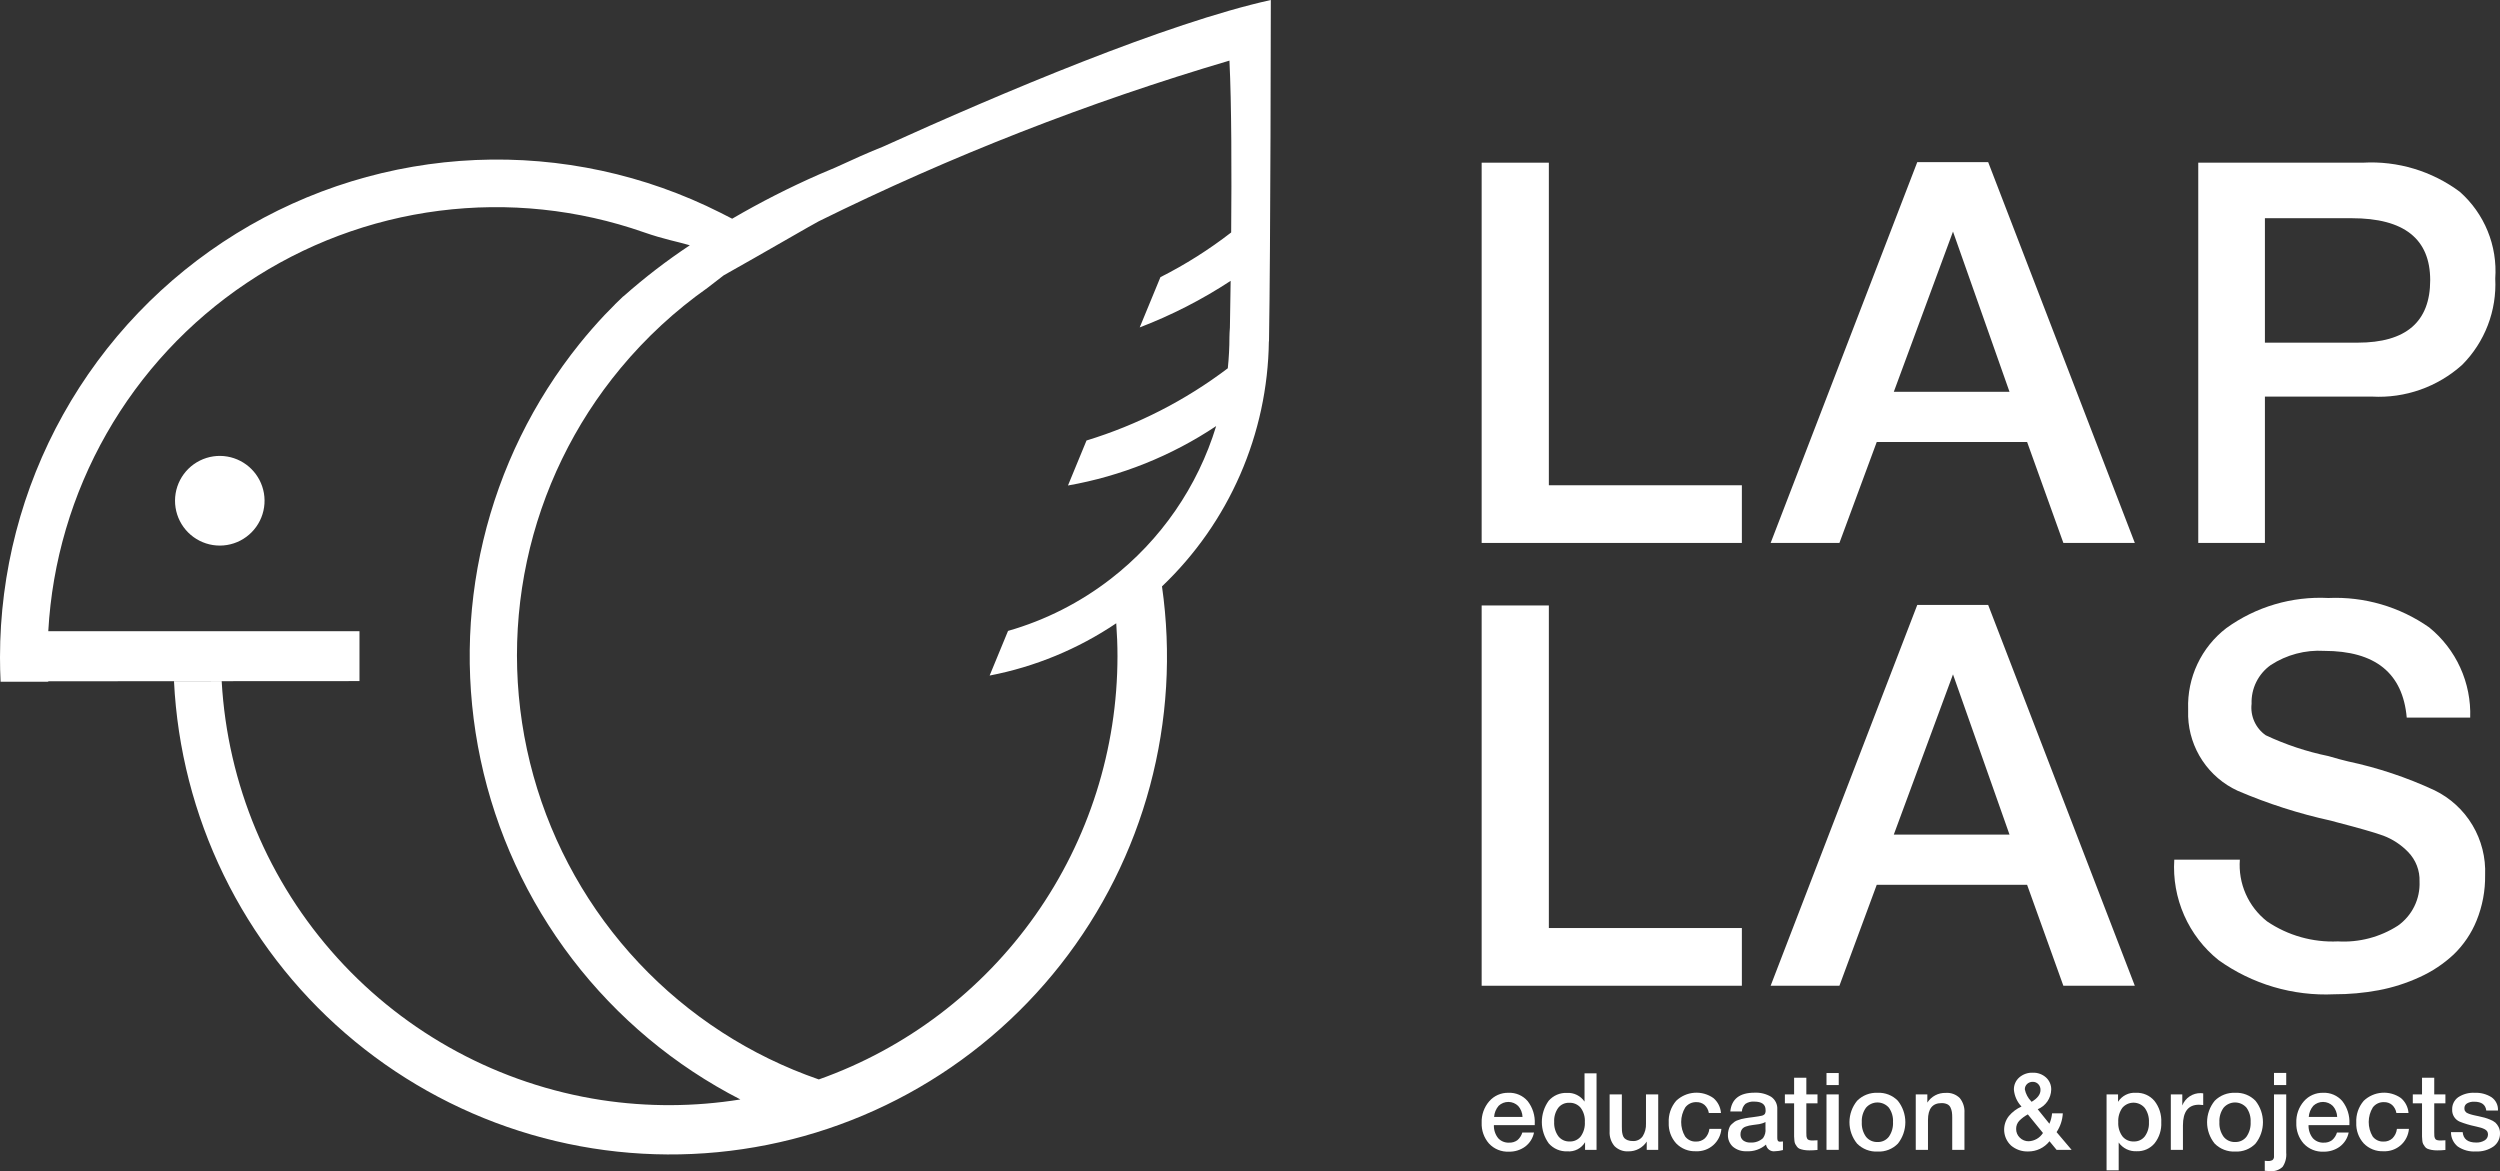
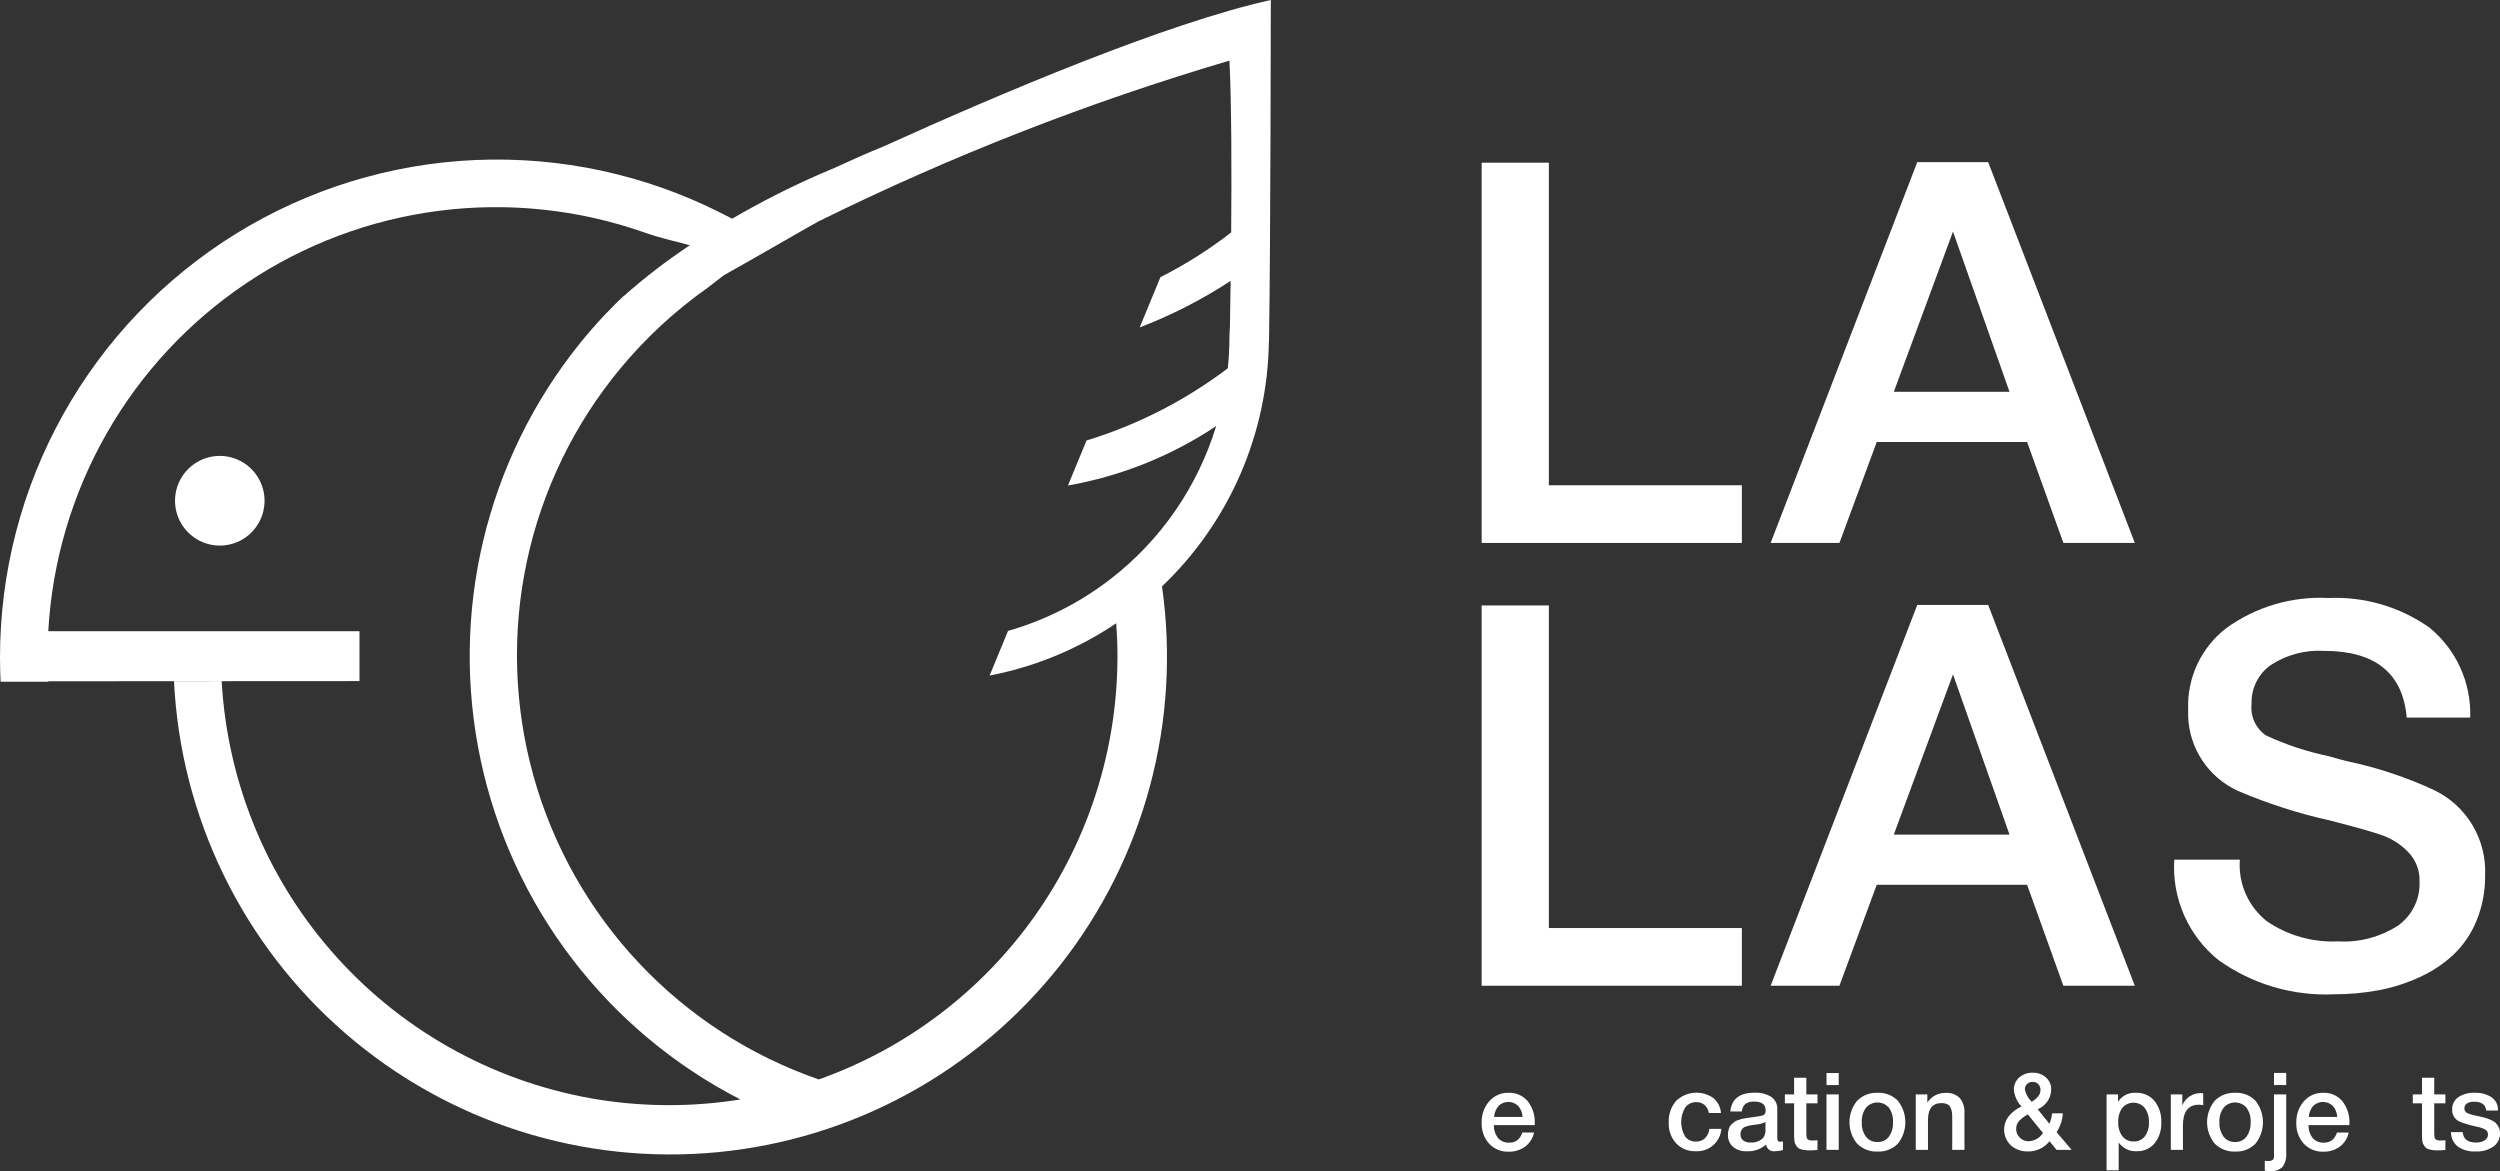
<svg xmlns="http://www.w3.org/2000/svg" width="412" height="193" viewBox="0 0 412 193" fill="none">
  <rect x="0" y="0" width="412" height="193" fill="#333333" stroke="none" />
  <g clip-path="url(#clip0_473_70)">
    <path d="M248.597 180.092C247.998 180.077 247.403 180.194 246.854 180.436C246.305 180.678 245.817 181.038 245.424 181.491C244.576 182.471 244.13 183.737 244.178 185.032C244.128 186.288 244.561 187.514 245.388 188.458C245.805 188.906 246.314 189.258 246.881 189.489C247.447 189.72 248.057 189.824 248.667 189.795C249.627 189.819 250.568 189.527 251.346 188.963C252.101 188.397 252.62 187.571 252.804 186.644H250.877C250.733 187.137 250.447 187.578 250.055 187.91C249.661 188.19 249.185 188.33 248.702 188.308C248.362 188.326 248.022 188.268 247.707 188.138C247.392 188.008 247.11 187.809 246.882 187.555C246.409 186.947 246.165 186.192 246.193 185.422H252.927V185.209C253.003 183.861 252.589 182.531 251.761 181.464C251.372 181.011 250.885 180.651 250.337 180.414C249.788 180.176 249.194 180.066 248.597 180.092ZM246.228 184.076C246.27 183.397 246.534 182.75 246.979 182.235C247.415 181.821 247.993 181.593 248.594 181.598C249.194 181.603 249.768 181.841 250.197 182.262C250.64 182.764 250.893 183.406 250.912 184.076H246.228Z" fill="white" />
-     <path d="M261.13 181.544C260.812 181.074 260.378 180.695 259.869 180.444C259.361 180.192 258.797 180.077 258.231 180.11C257.663 180.086 257.097 180.191 256.576 180.416C256.054 180.642 255.59 180.982 255.217 181.412C254.484 182.436 254.092 183.665 254.095 184.925C254.098 186.185 254.497 187.412 255.235 188.432C255.616 188.866 256.089 189.209 256.62 189.436C257.151 189.662 257.725 189.767 258.302 189.742C258.88 189.79 259.46 189.675 259.976 189.409C260.492 189.143 260.922 188.736 261.218 188.237V189.494H263.11V176.888H261.13V181.544ZM260.52 187.263C260.303 187.543 260.021 187.766 259.7 187.913C259.379 188.061 259.026 188.13 258.673 188.113C258.316 188.128 257.96 188.057 257.635 187.906C257.311 187.755 257.027 187.529 256.808 187.246C256.32 186.555 256.08 185.718 256.128 184.873C256.082 184.056 256.316 183.247 256.79 182.58C257.004 182.306 257.28 182.086 257.595 181.94C257.91 181.794 258.255 181.725 258.602 181.739C258.962 181.721 259.321 181.786 259.651 181.931C259.98 182.075 260.272 182.294 260.503 182.571C260.994 183.247 261.235 184.074 261.183 184.908C261.233 185.746 260.999 186.575 260.52 187.263Z" fill="white" />
-     <path d="M271.258 185.192C271.287 185.911 271.103 186.622 270.728 187.237C270.546 187.505 270.297 187.721 270.005 187.862C269.713 188.004 269.39 188.066 269.066 188.042C268.78 188.05 268.495 188.002 268.226 187.901C268.028 187.827 267.848 187.712 267.697 187.565C267.557 187.405 267.46 187.213 267.414 187.007C267.354 186.793 267.315 186.573 267.298 186.352C267.287 186.157 267.281 185.9 267.281 185.582V180.358H265.266V186.414C265.205 187.31 265.493 188.195 266.07 188.883C266.372 189.181 266.734 189.412 267.132 189.56C267.529 189.708 267.954 189.77 268.377 189.742C268.973 189.749 269.561 189.605 270.086 189.324C270.612 189.042 271.058 188.632 271.382 188.131V189.494H273.274V180.358H271.258V185.192Z" fill="white" />
    <path d="M280.972 187.591C280.57 187.958 280.04 188.152 279.496 188.131C279.15 188.146 278.806 188.077 278.494 187.929C278.181 187.78 277.909 187.558 277.702 187.281C277.275 186.558 277.052 185.732 277.057 184.892C277.061 184.051 277.293 183.228 277.728 182.509C277.941 182.225 278.219 181.997 278.54 181.844C278.86 181.692 279.212 181.619 279.567 181.633C280.056 181.614 280.535 181.779 280.91 182.093C281.288 182.444 281.537 182.912 281.617 183.421H283.615C283.581 182.949 283.453 182.488 283.239 182.065C283.025 181.643 282.729 181.267 282.369 180.96C281.452 180.314 280.339 180.005 279.221 180.088C278.103 180.17 277.047 180.638 276.234 181.412C275.377 182.409 274.937 183.7 275.006 185.015C274.95 186.267 275.388 187.491 276.226 188.423C276.647 188.86 277.157 189.202 277.721 189.427C278.285 189.651 278.89 189.753 279.496 189.725C280.535 189.775 281.552 189.418 282.334 188.731C283.116 188.044 283.6 187.08 283.685 186.042H281.706C281.643 186.626 281.384 187.172 280.972 187.591Z" fill="white" />
    <path d="M292.992 188.007C292.912 187.842 292.879 187.658 292.895 187.476V182.837C292.923 182.43 292.844 182.023 292.666 181.656C292.487 181.289 292.216 180.976 291.878 180.747C291.054 180.26 290.104 180.027 289.148 180.075C286.697 180.075 285.365 181.108 285.153 183.173H287.061C287.089 182.695 287.298 182.246 287.645 181.916C288.073 181.634 288.583 181.503 289.094 181.544C290.343 181.544 290.968 182.005 290.968 182.925C290.995 183.151 290.952 183.38 290.845 183.58C290.707 183.736 290.519 183.839 290.314 183.873C290.055 183.938 289.566 184.017 288.847 184.112C288.529 184.147 288.319 184.174 288.22 184.191C288.119 184.209 287.916 184.242 287.609 184.289C287.391 184.317 287.176 184.362 286.964 184.421C286.841 184.463 286.652 184.525 286.399 184.607C286.202 184.662 286.016 184.752 285.851 184.873L285.427 185.227C285.27 185.35 285.143 185.508 285.056 185.687C284.971 185.876 284.902 186.071 284.852 186.271C284.791 186.509 284.762 186.753 284.763 186.997C284.746 187.37 284.812 187.743 284.955 188.087C285.099 188.431 285.317 188.74 285.594 188.989C286.225 189.506 287.026 189.768 287.839 189.724C289.009 189.795 290.158 189.4 291.039 188.627C291.064 188.797 291.122 188.96 291.211 189.107C291.299 189.255 291.415 189.383 291.553 189.485C291.691 189.587 291.848 189.661 292.015 189.702C292.181 189.743 292.354 189.751 292.524 189.724C292.966 189.712 293.405 189.646 293.832 189.529V188.113C293.68 188.136 293.526 188.147 293.373 188.148C293.302 188.158 293.231 188.15 293.165 188.125C293.098 188.101 293.039 188.06 292.992 188.007ZM290.951 185.989C291.015 186.546 290.87 187.108 290.544 187.565C290.266 187.819 289.939 188.014 289.584 188.139C289.228 188.263 288.851 188.315 288.476 188.29C288.043 188.317 287.615 188.192 287.265 187.936C287.119 187.813 287.004 187.658 286.929 187.483C286.854 187.308 286.82 187.117 286.831 186.927C286.826 186.716 286.869 186.508 286.955 186.316C287.025 186.163 287.124 186.024 287.247 185.909C287.388 185.793 287.55 185.706 287.725 185.652C287.895 185.592 288.069 185.541 288.246 185.502C288.387 185.472 288.581 185.44 288.829 185.404L289.351 185.334C289.616 185.298 289.81 185.272 289.934 185.254C290.099 185.226 290.262 185.184 290.42 185.13C290.603 185.072 290.781 184.998 290.951 184.909L290.951 185.989Z" fill="white" />
    <path d="M297.685 177.614H295.669V180.358H294.149V181.828H295.669V187.29C295.669 187.438 295.685 187.653 295.714 187.936C295.723 188.141 295.771 188.342 295.856 188.529C295.92 188.642 296.012 188.783 296.129 188.954C296.237 189.117 296.391 189.243 296.572 189.317C296.787 189.399 297.008 189.461 297.234 189.503C297.54 189.56 297.851 189.586 298.162 189.583C298.617 189.585 299.072 189.562 299.524 189.512V187.918C299.259 187.945 298.994 187.957 298.728 187.954C298.523 187.961 298.317 187.937 298.118 187.883C298.05 187.863 297.986 187.829 297.933 187.781C297.879 187.734 297.837 187.675 297.809 187.608C297.755 187.491 297.719 187.365 297.703 187.237C297.691 187.125 297.685 186.927 297.685 186.644V181.828H299.524V180.358H297.685L297.685 177.614Z" fill="white" />
    <path d="M303.023 180.358H301.008V189.494H303.023V180.358Z" fill="white" />
    <path d="M303.023 176.835H301.008V178.818H303.023V176.835Z" fill="white" />
    <path d="M309.44 180.092C308.816 180.063 308.193 180.164 307.61 180.389C307.027 180.615 306.498 180.96 306.056 181.402C305.24 182.398 304.793 183.645 304.791 184.933C304.789 186.221 305.233 187.47 306.046 188.467C306.489 188.911 307.02 189.257 307.605 189.483C308.189 189.708 308.814 189.809 309.44 189.777C310.057 189.808 310.673 189.707 311.247 189.481C311.822 189.255 312.342 188.91 312.773 188.467C313.57 187.462 314.003 186.216 314.001 184.933C314 183.65 313.563 182.405 312.764 181.402C312.333 180.961 311.815 180.617 311.242 180.391C310.669 180.165 310.055 180.063 309.44 180.092ZM311.288 187.326C311.07 187.611 310.787 187.839 310.462 187.992C310.138 188.145 309.781 188.217 309.423 188.202C309.059 188.219 308.696 188.149 308.364 187.998C308.032 187.848 307.741 187.62 307.514 187.335C307.017 186.634 306.774 185.784 306.824 184.926C306.777 184.08 307.02 183.243 307.514 182.554C307.748 182.282 308.037 182.064 308.362 181.915C308.687 181.765 309.041 181.687 309.399 181.686C309.757 181.686 310.111 181.762 310.437 181.91C310.762 182.058 311.053 182.275 311.288 182.545C311.777 183.232 312.017 184.066 311.968 184.909C312.018 185.768 311.778 186.619 311.288 187.326Z" fill="white" />
    <path d="M320.647 180.11C320.049 180.093 319.457 180.23 318.927 180.509C318.398 180.788 317.949 181.2 317.625 181.704V180.358H315.716V189.494H317.731V184.572C317.731 182.719 318.473 181.792 319.958 181.792C320.286 181.78 320.613 181.843 320.912 181.978C321.152 182.094 321.344 182.292 321.452 182.536C321.56 182.769 321.634 183.016 321.673 183.27C321.712 183.573 321.73 183.877 321.726 184.182V189.494H323.741V183.404C323.801 182.521 323.526 181.649 322.972 180.96C322.668 180.66 322.303 180.429 321.902 180.282C321.501 180.135 321.073 180.077 320.647 180.11Z" fill="white" />
    <path d="M339.951 183.474H338.183C338.128 184.067 337.979 184.646 337.741 185.192L335.814 182.801C336.457 182.538 337.01 182.094 337.406 181.522C337.801 180.95 338.022 180.275 338.041 179.579C338.052 179.202 337.981 178.827 337.833 178.48C337.685 178.133 337.464 177.822 337.184 177.569C336.585 177.034 335.803 176.751 335.001 176.781C334.183 176.749 333.383 177.031 332.765 177.569C332.481 177.82 332.255 178.129 332.104 178.477C331.953 178.824 331.88 179.2 331.89 179.579C331.981 180.621 332.424 181.602 333.145 182.359C332.347 182.711 331.639 183.24 331.077 183.908C330.509 184.612 330.228 185.505 330.29 186.409C330.352 187.312 330.753 188.158 331.412 188.777C332.195 189.443 333.197 189.793 334.223 189.76C334.901 189.769 335.573 189.622 336.186 189.331C336.799 189.039 337.337 188.61 337.759 188.078L338.925 189.494H341.4L338.925 186.573C339.539 185.651 339.894 184.581 339.951 183.474ZM334.064 178.64C334.189 178.523 334.337 178.431 334.497 178.37C334.658 178.309 334.829 178.281 335.001 178.286C335.171 178.282 335.34 178.314 335.497 178.379C335.654 178.445 335.795 178.543 335.911 178.667C336.032 178.796 336.127 178.948 336.189 179.113C336.251 179.279 336.28 179.455 336.274 179.632C336.274 180.352 335.785 181.002 334.807 181.58L334.736 181.491C334.204 180.952 333.842 180.269 333.693 179.526C333.689 179.36 333.72 179.196 333.784 179.043C333.848 178.891 333.944 178.753 334.064 178.64ZM334.329 188.078C334.057 188.083 333.787 188.034 333.535 187.932C333.283 187.83 333.054 187.678 332.862 187.485C332.669 187.302 332.516 187.08 332.413 186.835C332.309 186.59 332.258 186.326 332.261 186.059C332.254 185.811 332.295 185.563 332.383 185.331C332.471 185.098 332.604 184.886 332.774 184.705C333.192 184.287 333.668 183.932 334.188 183.651L336.681 186.715C336.428 187.115 336.082 187.448 335.672 187.686C335.263 187.923 334.802 188.058 334.329 188.078Z" fill="white" />
    <path d="M352.024 180.092C351.441 180.047 350.856 180.162 350.333 180.424C349.81 180.686 349.368 181.085 349.054 181.58V180.358H347.162V192.876H349.16V188.29C349.495 188.76 349.942 189.138 350.461 189.389C350.98 189.639 351.554 189.755 352.13 189.724C352.687 189.746 353.241 189.64 353.751 189.414C354.261 189.189 354.713 188.85 355.073 188.423C355.848 187.442 356.24 186.211 356.178 184.962C356.242 183.683 355.84 182.424 355.046 181.42C354.676 180.984 354.211 180.638 353.688 180.408C353.164 180.178 352.595 180.07 352.024 180.092ZM353.473 187.263C353.259 187.54 352.982 187.761 352.665 187.909C352.349 188.056 352.002 188.127 351.653 188.113C351.294 188.13 350.937 188.062 350.61 187.914C350.282 187.766 349.995 187.543 349.77 187.263C349.281 186.586 349.041 185.76 349.089 184.926C349.04 184.088 349.277 183.257 349.761 182.571C349.99 182.302 350.275 182.087 350.596 181.94C350.917 181.794 351.266 181.719 351.619 181.721C351.972 181.724 352.32 181.804 352.638 181.955C352.957 182.107 353.239 182.326 353.464 182.598C353.95 183.287 354.19 184.119 354.145 184.962C354.189 185.783 353.952 186.595 353.473 187.263Z" fill="white" />
    <path d="M359.642 182.182V180.358H357.751V189.494H359.749V185.475C359.749 183.197 360.627 182.058 362.383 182.058C362.5 182.058 362.736 182.075 363.089 182.111V180.181L362.701 180.146C362.044 180.13 361.399 180.318 360.852 180.682C360.305 181.046 359.883 181.57 359.642 182.182Z" fill="white" />
    <path d="M368.375 180.092C367.751 180.063 367.127 180.164 366.544 180.389C365.961 180.615 365.431 180.96 364.989 181.402C364.174 182.398 363.727 183.645 363.726 184.933C363.724 186.221 364.167 187.47 364.98 188.467C365.423 188.911 365.954 189.257 366.539 189.483C367.124 189.708 367.749 189.809 368.375 189.777C368.991 189.808 369.607 189.707 370.181 189.481C370.756 189.255 371.276 188.91 371.706 188.467C372.504 187.462 372.937 186.217 372.935 184.933C372.934 183.65 372.497 182.405 371.698 181.402C371.268 180.961 370.749 180.617 370.176 180.391C369.604 180.165 368.99 180.063 368.375 180.092ZM370.222 187.326C370.004 187.611 369.721 187.839 369.396 187.992C369.072 188.144 368.715 188.216 368.357 188.202C367.993 188.219 367.63 188.149 367.298 187.998C366.966 187.848 366.675 187.62 366.448 187.335C365.951 186.634 365.708 185.784 365.758 184.926C365.711 184.08 365.954 183.243 366.448 182.554C366.682 182.282 366.971 182.064 367.296 181.915C367.621 181.765 367.975 181.687 368.333 181.686C368.691 181.686 369.045 181.762 369.371 181.91C369.697 182.058 369.987 182.275 370.222 182.545C370.711 183.232 370.951 184.066 370.903 184.909C370.952 185.768 370.712 186.619 370.222 187.326Z" fill="white" />
    <path d="M376.77 176.817H374.755V178.818H376.77V176.817Z" fill="white" />
    <path d="M374.755 190.504C374.773 190.627 374.76 190.752 374.719 190.87C374.677 190.987 374.608 191.092 374.516 191.176C374.268 191.303 373.99 191.358 373.712 191.336L373.234 191.3V192.947C373.624 192.983 373.907 193 374.084 193C374.463 193.042 374.847 193.001 375.209 192.878C375.571 192.756 375.901 192.556 376.178 192.292C376.633 191.609 376.842 190.79 376.77 189.972V180.358H374.755L374.755 190.504Z" fill="white" />
    <path d="M382.852 180.092C382.253 180.077 381.657 180.194 381.109 180.436C380.56 180.678 380.072 181.038 379.679 181.491C378.831 182.471 378.385 183.737 378.433 185.032C378.383 186.288 378.816 187.514 379.643 188.458C380.06 188.906 380.569 189.258 381.135 189.489C381.702 189.72 382.311 189.824 382.922 189.795C383.882 189.819 384.823 189.527 385.601 188.963C386.356 188.397 386.875 187.571 387.059 186.644H385.132C384.988 187.137 384.702 187.578 384.31 187.91C383.916 188.19 383.44 188.33 382.958 188.308C382.617 188.326 382.277 188.268 381.962 188.138C381.648 188.008 381.366 187.809 381.137 187.555C380.664 186.947 380.42 186.192 380.448 185.422H387.182V185.209C387.258 183.861 386.844 182.531 386.016 181.464C385.627 181.01 385.14 180.651 384.592 180.413C384.043 180.176 383.449 180.066 382.852 180.092ZM380.483 184.076C380.525 183.397 380.789 182.75 381.234 182.235C381.67 181.821 382.248 181.593 382.849 181.598C383.449 181.603 384.023 181.841 384.452 182.261C384.895 182.764 385.148 183.406 385.167 184.076H380.483Z" fill="white" />
-     <path d="M394.279 187.591C393.877 187.958 393.347 188.152 392.803 188.131C392.458 188.146 392.114 188.077 391.801 187.928C391.488 187.78 391.216 187.558 391.009 187.281C390.582 186.558 390.359 185.732 390.364 184.891C390.368 184.051 390.601 183.228 391.036 182.509C391.249 182.225 391.527 181.997 391.847 181.844C392.167 181.691 392.52 181.619 392.874 181.633C393.364 181.615 393.842 181.779 394.218 182.093C394.595 182.444 394.844 182.912 394.924 183.421H396.922C396.888 182.949 396.76 182.488 396.546 182.065C396.332 181.643 396.037 181.267 395.676 180.96C394.759 180.314 393.647 180.005 392.529 180.088C391.41 180.17 390.355 180.638 389.542 181.412C388.685 182.409 388.245 183.7 388.314 185.015C388.258 186.267 388.696 187.491 389.533 188.423C389.954 188.86 390.464 189.202 391.028 189.427C391.592 189.651 392.197 189.753 392.803 189.725C393.842 189.775 394.859 189.418 395.641 188.731C396.423 188.044 396.907 187.08 396.993 186.042H395.013C394.95 186.626 394.691 187.172 394.279 187.591Z" fill="white" />
    <path d="M401.164 177.614H399.149V180.358H397.629V181.828H399.149V187.29C399.149 187.438 399.164 187.653 399.193 187.936C399.202 188.141 399.25 188.342 399.335 188.529C399.4 188.642 399.491 188.783 399.609 188.954C399.716 189.117 399.871 189.244 400.051 189.317C400.266 189.399 400.488 189.461 400.714 189.503C401.02 189.56 401.33 189.586 401.641 189.583C402.096 189.585 402.551 189.562 403.003 189.512V187.918C402.739 187.945 402.473 187.957 402.207 187.954C402.002 187.961 401.796 187.937 401.597 187.883C401.528 187.863 401.465 187.828 401.412 187.781C401.358 187.733 401.316 187.674 401.288 187.608C401.234 187.491 401.198 187.365 401.182 187.237C401.17 187.125 401.164 186.927 401.164 186.644V181.828H403.003V180.358H401.164V177.614Z" fill="white" />
    <path d="M411.762 185.714C411.631 185.45 411.454 185.21 411.241 185.006C410.98 184.792 410.683 184.625 410.366 184.51C410.072 184.386 409.771 184.28 409.464 184.191C409.258 184.138 408.925 184.058 408.465 183.952C408.36 183.929 408.206 183.896 408.006 183.855C407.805 183.814 407.661 183.781 407.573 183.758L407.211 183.66C407.099 183.633 406.99 183.597 406.884 183.554L406.627 183.439C406.545 183.407 406.469 183.359 406.406 183.297L406.265 183.129C406.212 183.065 406.176 182.989 406.159 182.908C406.14 182.815 406.132 182.72 406.133 182.624C406.129 182.469 406.166 182.315 406.241 182.178C406.315 182.041 406.424 181.927 406.557 181.845C406.921 181.636 407.339 181.537 407.759 181.562C408.96 181.562 409.62 182.046 409.738 183.014H411.665C411.692 182.587 411.607 182.16 411.42 181.775C411.232 181.39 410.948 181.06 410.596 180.818C409.773 180.304 408.815 180.051 407.847 180.092C406.879 180.037 405.918 180.294 405.107 180.827C404.788 181.057 404.53 181.362 404.357 181.716C404.185 182.07 404.102 182.461 404.117 182.855C404.096 183.277 404.206 183.695 404.43 184.053C404.654 184.411 404.983 184.691 405.372 184.856C406.175 185.173 407.002 185.422 407.847 185.599L407.953 185.625L408.041 185.643L408.147 185.67C408.453 185.74 408.698 185.803 408.881 185.855C409.079 185.915 409.271 185.992 409.456 186.086C409.631 186.165 409.78 186.29 409.888 186.449C409.98 186.604 410.026 186.782 410.021 186.962C410.023 187.156 409.974 187.347 409.88 187.516C409.785 187.686 409.648 187.827 409.482 187.927C409.054 188.188 408.559 188.314 408.059 188.29C406.692 188.29 405.955 187.718 405.849 186.573H403.923C403.918 187.027 404.015 187.476 404.208 187.887C404.401 188.298 404.684 188.659 405.036 188.945C405.914 189.542 406.965 189.829 408.024 189.76C409.053 189.814 410.072 189.527 410.923 188.945C411.268 188.695 411.547 188.365 411.735 187.982C411.923 187.599 412.014 187.176 412.001 186.75C412.008 186.39 411.926 186.034 411.762 185.714Z" fill="white" />
    <path d="M287.059 79.971H255.251V26.81H244.176V89.476H287.059V79.971Z" fill="white" />
    <path d="M309.288 72.841H334.068L340.043 89.475H351.818L327.652 26.721H315.965L291.802 89.475H303.137L309.288 72.841ZM321.854 38.164L331.167 64.567H312.101L321.854 38.164Z" fill="white" />
-     <path d="M373.257 65.359H390.918C393.615 65.506 396.315 65.12 398.863 64.222C401.412 63.323 403.758 61.93 405.768 60.123C407.617 58.266 409.057 56.042 409.995 53.593C410.934 51.145 411.35 48.528 411.217 45.908C411.407 43.235 410.979 40.553 409.966 38.073C408.952 35.592 407.381 33.379 405.374 31.606C400.782 28.186 395.137 26.488 389.424 26.809H362.273V89.475H373.257V65.359ZM373.257 35.962H387.579C396.19 35.962 400.496 39.365 400.496 46.172C400.496 53.037 396.513 56.47 388.547 56.47H373.257V35.962Z" fill="white" />
    <path d="M287.059 152.94H255.251V99.78H244.176V162.45H287.059V152.94Z" fill="white" />
    <path d="M334.066 145.814L340.04 162.448H351.815L327.651 99.695H315.965L291.802 162.448H303.137L309.288 145.814H334.066ZM321.854 111.137L331.167 137.54H312.098L321.854 111.137Z" fill="white" />
    <path d="M395.181 152.546C392.243 154.437 388.781 155.346 385.295 155.143C381.146 155.334 377.046 154.176 373.608 151.842C372.085 150.648 370.878 149.095 370.097 147.322C369.315 145.549 368.982 143.61 369.128 141.677H358.321C358.121 144.819 358.679 147.962 359.948 150.842C361.217 153.722 363.16 156.254 365.612 158.223C371.157 162.191 377.873 164.176 384.68 163.856C387.127 163.863 389.569 163.642 391.974 163.196C394.309 162.758 396.582 162.034 398.74 161.039C400.806 160.109 402.706 158.846 404.363 157.299C406 155.722 407.287 153.818 408.141 151.711C409.106 149.336 409.583 146.792 409.547 144.229C409.67 141.335 408.945 138.468 407.462 135.982C405.979 133.495 403.802 131.498 401.199 130.235C396.648 128.12 391.873 126.526 386.965 125.482C386.204 125.307 385.12 125.013 383.715 124.603C380.15 123.87 376.684 122.718 373.389 121.17C372.569 120.595 371.921 119.809 371.511 118.894C371.101 117.98 370.946 116.972 371.061 115.977C371.019 114.734 371.285 113.5 371.838 112.386C372.39 111.272 373.211 110.313 374.225 109.596C376.83 107.9 379.908 107.083 383.01 107.264C391.446 107.264 395.986 110.931 396.63 118.265H407.088C407.188 115.43 406.63 112.611 405.455 110.029C404.281 107.448 402.524 105.175 400.322 103.39C395.47 99.989 389.632 98.287 383.715 98.55C377.703 98.238 371.766 99.992 366.886 103.523C364.856 105.085 363.227 107.11 362.135 109.429C361.043 111.748 360.518 114.294 360.606 116.856V118.089C360.705 120.686 361.521 123.204 362.964 125.363C364.406 127.523 366.418 129.24 368.777 130.322C373.735 132.448 378.883 134.098 384.153 135.251C384.386 135.31 384.71 135.399 385.121 135.516C388.751 136.455 391.3 137.188 392.766 137.716C394.308 138.297 395.703 139.214 396.85 140.4C397.48 141.043 397.973 141.807 398.298 142.647C398.623 143.487 398.774 144.384 398.74 145.285C398.799 146.696 398.504 148.1 397.882 149.368C397.261 150.637 396.332 151.729 395.181 152.546Z" fill="white" />
    <path d="M37.476 75.241C35.932 74.974 34.344 75.206 32.941 75.904C31.538 76.602 30.393 77.729 29.672 79.121C28.951 80.514 28.691 82.101 28.93 83.652C29.169 85.202 29.895 86.636 31.002 87.746C32.11 88.856 33.541 89.584 35.089 89.825C36.636 90.066 38.221 89.807 39.612 89.086C41.003 88.365 42.129 87.219 42.827 85.815C43.525 84.41 43.758 82.819 43.493 81.273C43.233 79.769 42.516 78.382 41.439 77.302C40.362 76.222 38.977 75.502 37.476 75.241Z" fill="white" />
    <path d="M137.663 27.612C136.897 27.924 136.05 28.279 135.023 28.731C130.101 30.892 125.306 33.333 120.661 36.042C120.148 35.775 119.36 35.375 118.746 35.064C106.261 28.765 92.375 25.771 78.409 26.368C64.442 26.965 50.861 31.133 38.957 38.474C27.054 45.816 17.225 56.087 10.405 68.311C3.586 80.534 0.004 94.302 0 108.304C0 109.656 0.033 111.001 0.099 112.338L0.1 112.355L7.964 112.344L7.962 112.274L59.242 112.244V104.022H7.956C8.595 92.574 11.88 81.431 17.553 71.472C23.226 61.513 31.132 53.011 40.646 46.635C50.161 40.26 61.024 36.185 72.379 34.734C83.734 33.282 95.271 34.493 106.079 38.27C109.483 39.461 111.621 39.807 113.684 40.421C109.871 42.952 106.237 45.745 102.809 48.78C102.764 48.818 102.703 48.843 102.66 48.884C102.505 49.034 102.33 49.209 102.167 49.368C101.62 49.878 101.313 50.185 101.313 50.185L101.35 50.168C100.756 50.757 100.165 51.353 99.646 51.905C98.216 53.426 96.844 55 95.53 56.628C87.893 66.128 82.465 77.213 79.641 89.078C76.817 100.942 76.668 113.288 79.205 125.217C81.741 137.147 86.9 148.36 94.305 158.042C101.711 167.724 111.177 175.632 122.016 181.19C114.428 182.41 106.697 182.442 99.098 181.285C82.353 178.706 67.001 170.444 55.612 157.881C44.222 145.319 37.487 129.218 36.534 112.276L28.676 112.287C29.221 123.363 32.003 134.213 36.854 144.181C41.706 154.15 48.525 163.029 56.9 170.282C65.275 177.535 75.031 183.012 85.58 186.38C96.128 189.749 107.249 190.939 118.269 189.88C129.29 188.821 139.982 185.533 149.698 180.217C159.414 174.901 167.953 167.666 174.798 158.95C181.643 150.234 186.652 140.218 189.522 129.507C192.392 118.797 193.064 107.615 191.496 96.637C196.972 91.424 201.351 85.168 204.376 78.235C207.401 71.302 209.01 63.833 209.11 56.267L209.131 56.262C209.392 40.903 209.432 0 209.432 0C192.292 3.8 165.255 15.222 145.472 24.191C143.364 25.02 140.498 26.3 137.663 27.612ZM202.898 38.308C199.255 41.131 195.351 43.598 191.238 45.676L187.824 53.96C193.079 51.945 198.104 49.372 202.811 46.284C202.769 49.351 202.725 52.006 202.688 54.001C202.652 54.526 202.612 55.057 202.612 55.533C202.61 57.256 202.52 58.978 202.343 60.691C195.338 65.997 187.457 70.026 179.058 72.594L176.001 80.01C184.731 78.474 193.048 75.14 200.425 70.217C197.378 80.208 191.31 89.004 183.058 95.392C178.009 99.305 172.262 102.218 166.124 103.974L163.091 111.331C170.554 109.894 177.651 106.964 183.957 102.716C184.086 104.505 184.161 106.309 184.161 108.13C184.16 123.428 179.426 138.349 170.612 150.841C161.798 163.333 149.336 172.784 134.94 177.891C123.645 173.986 113.465 167.394 105.274 158.68C97.083 149.966 91.126 139.391 87.914 127.863C84.701 116.335 84.331 104.198 86.833 92.495C89.335 80.792 94.635 69.871 102.278 60.672C106.448 55.651 111.261 51.202 116.592 47.442C116.592 47.442 117.604 46.657 119.271 45.373C125.393 41.946 134.218 36.809 134.94 36.462C156.7 25.716 179.341 16.86 202.612 9.989C202.965 17.172 202.979 28.483 202.898 38.308Z" fill="white" />
  </g>
  <defs>
    <clipPath id="clip0_473_70">
      <rect width="412" height="193" fill="white" />
    </clipPath>
  </defs>
</svg>